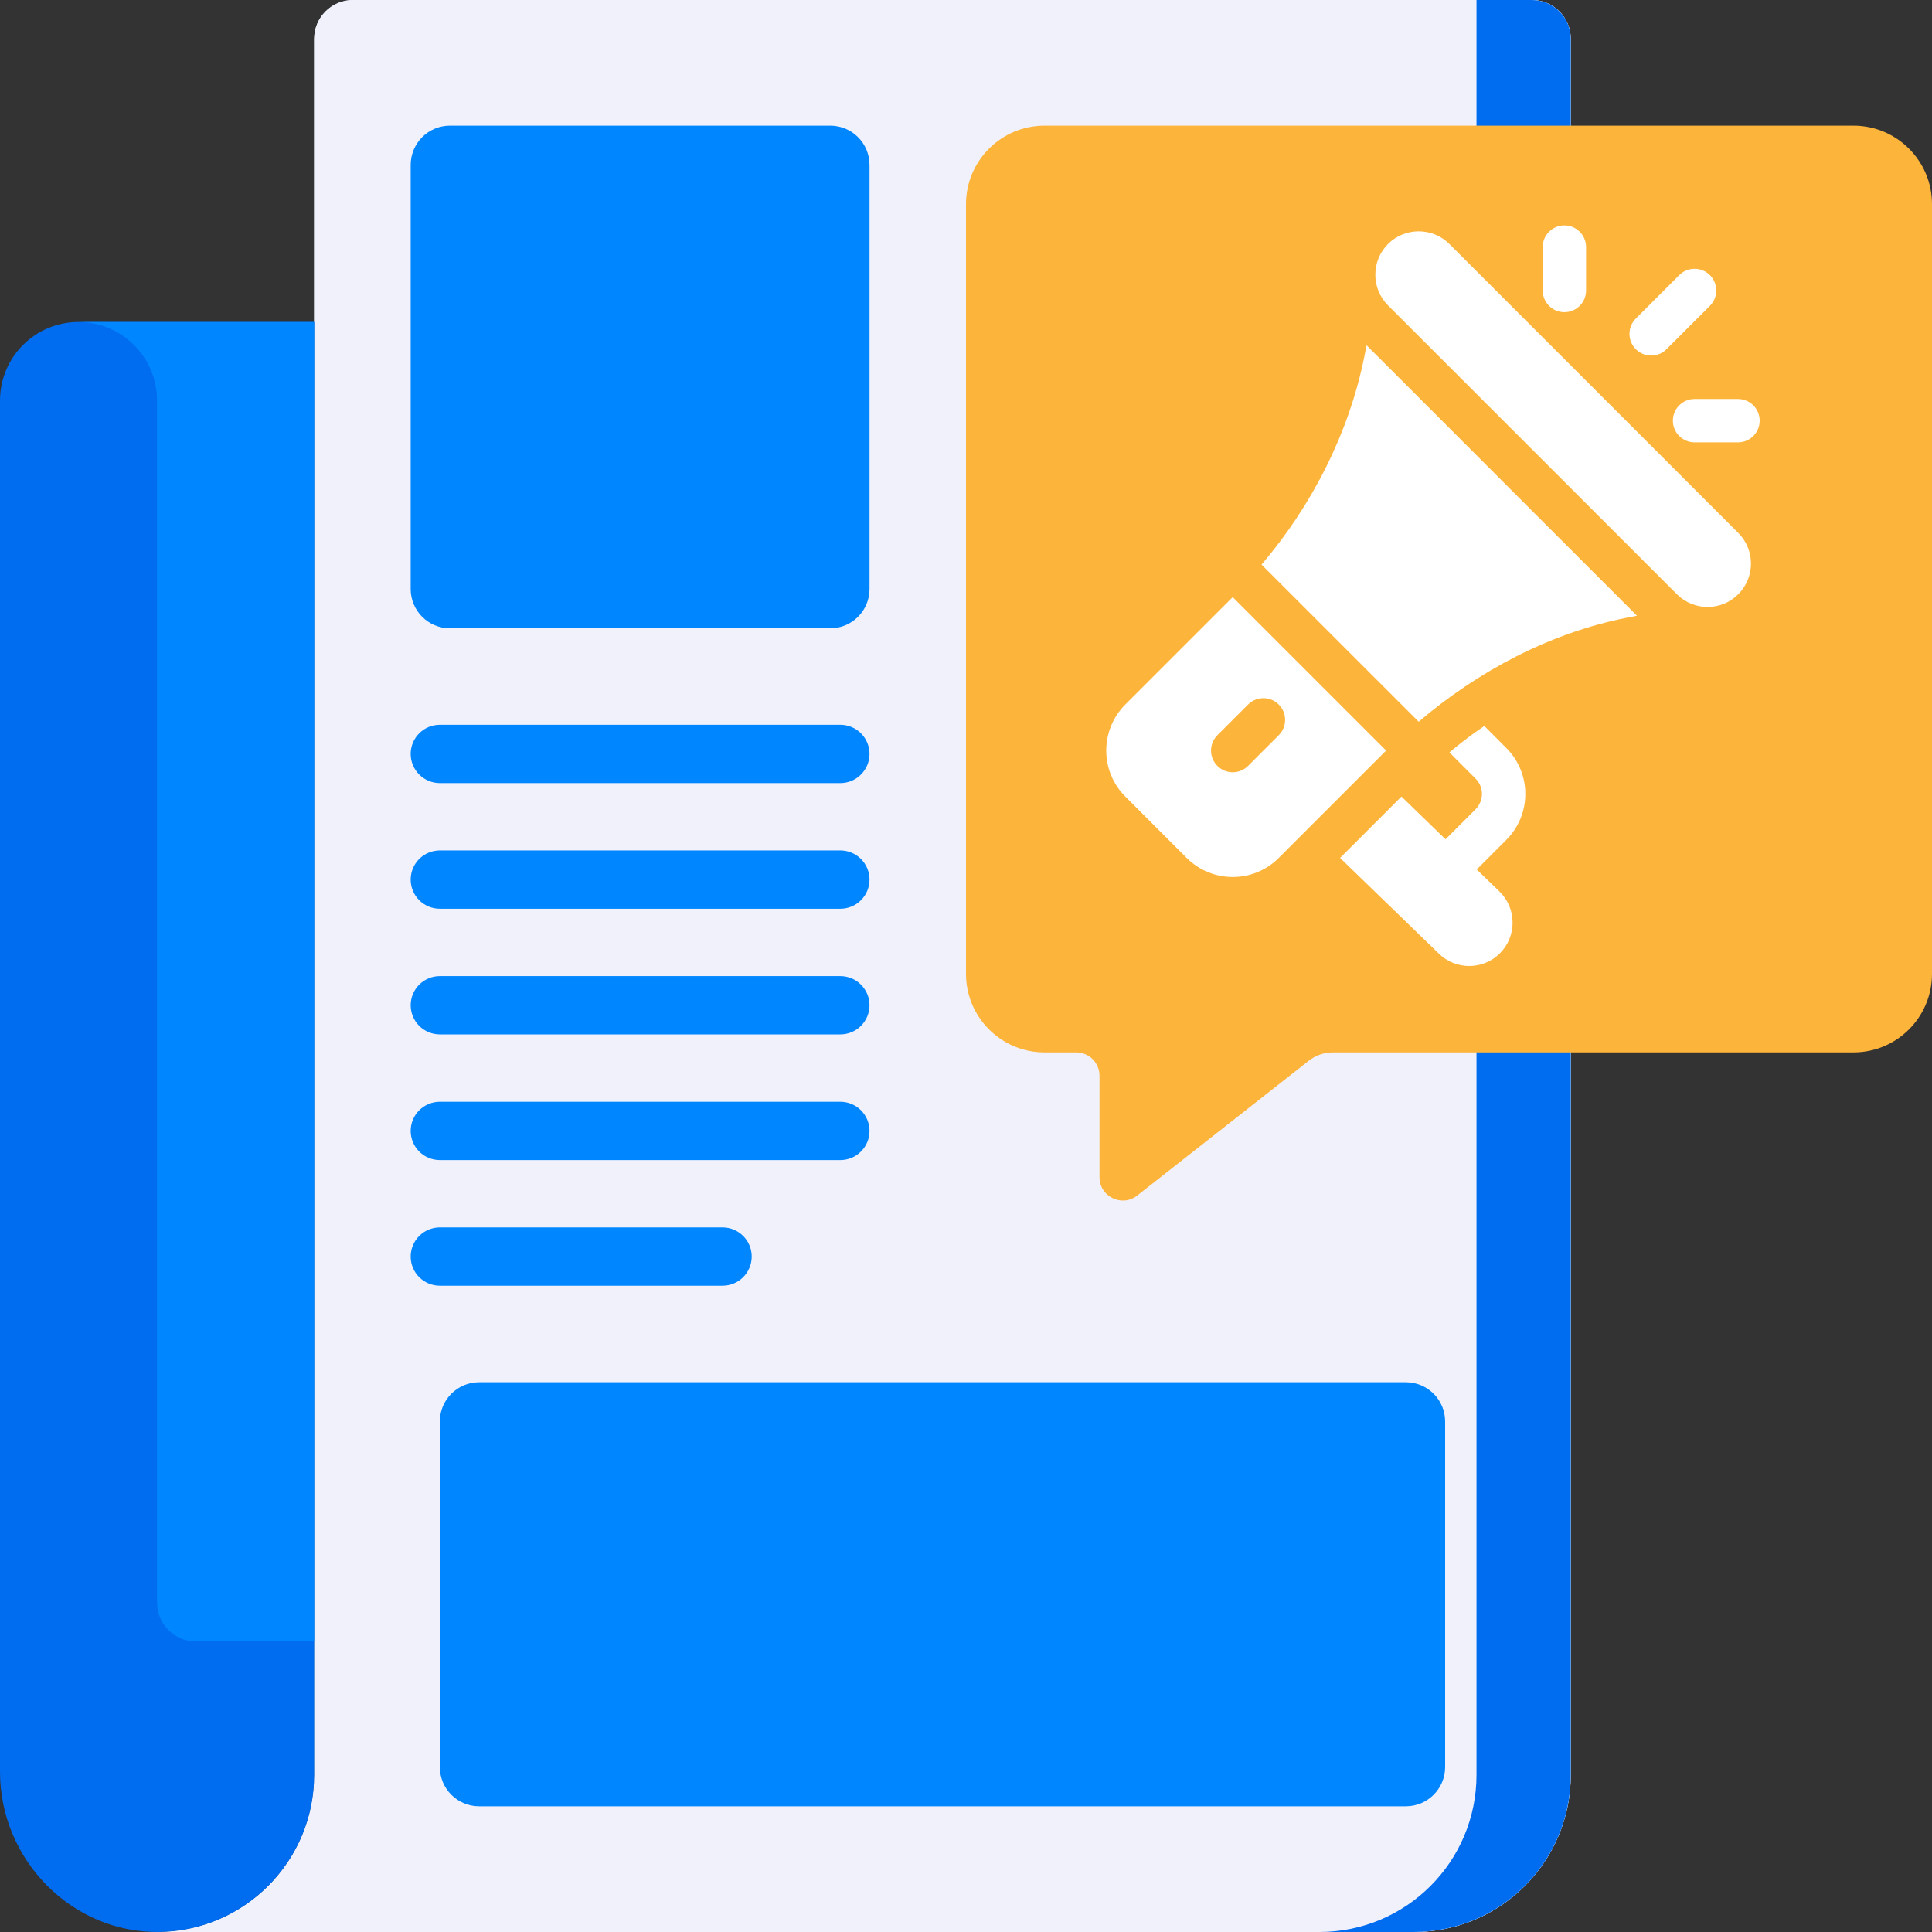
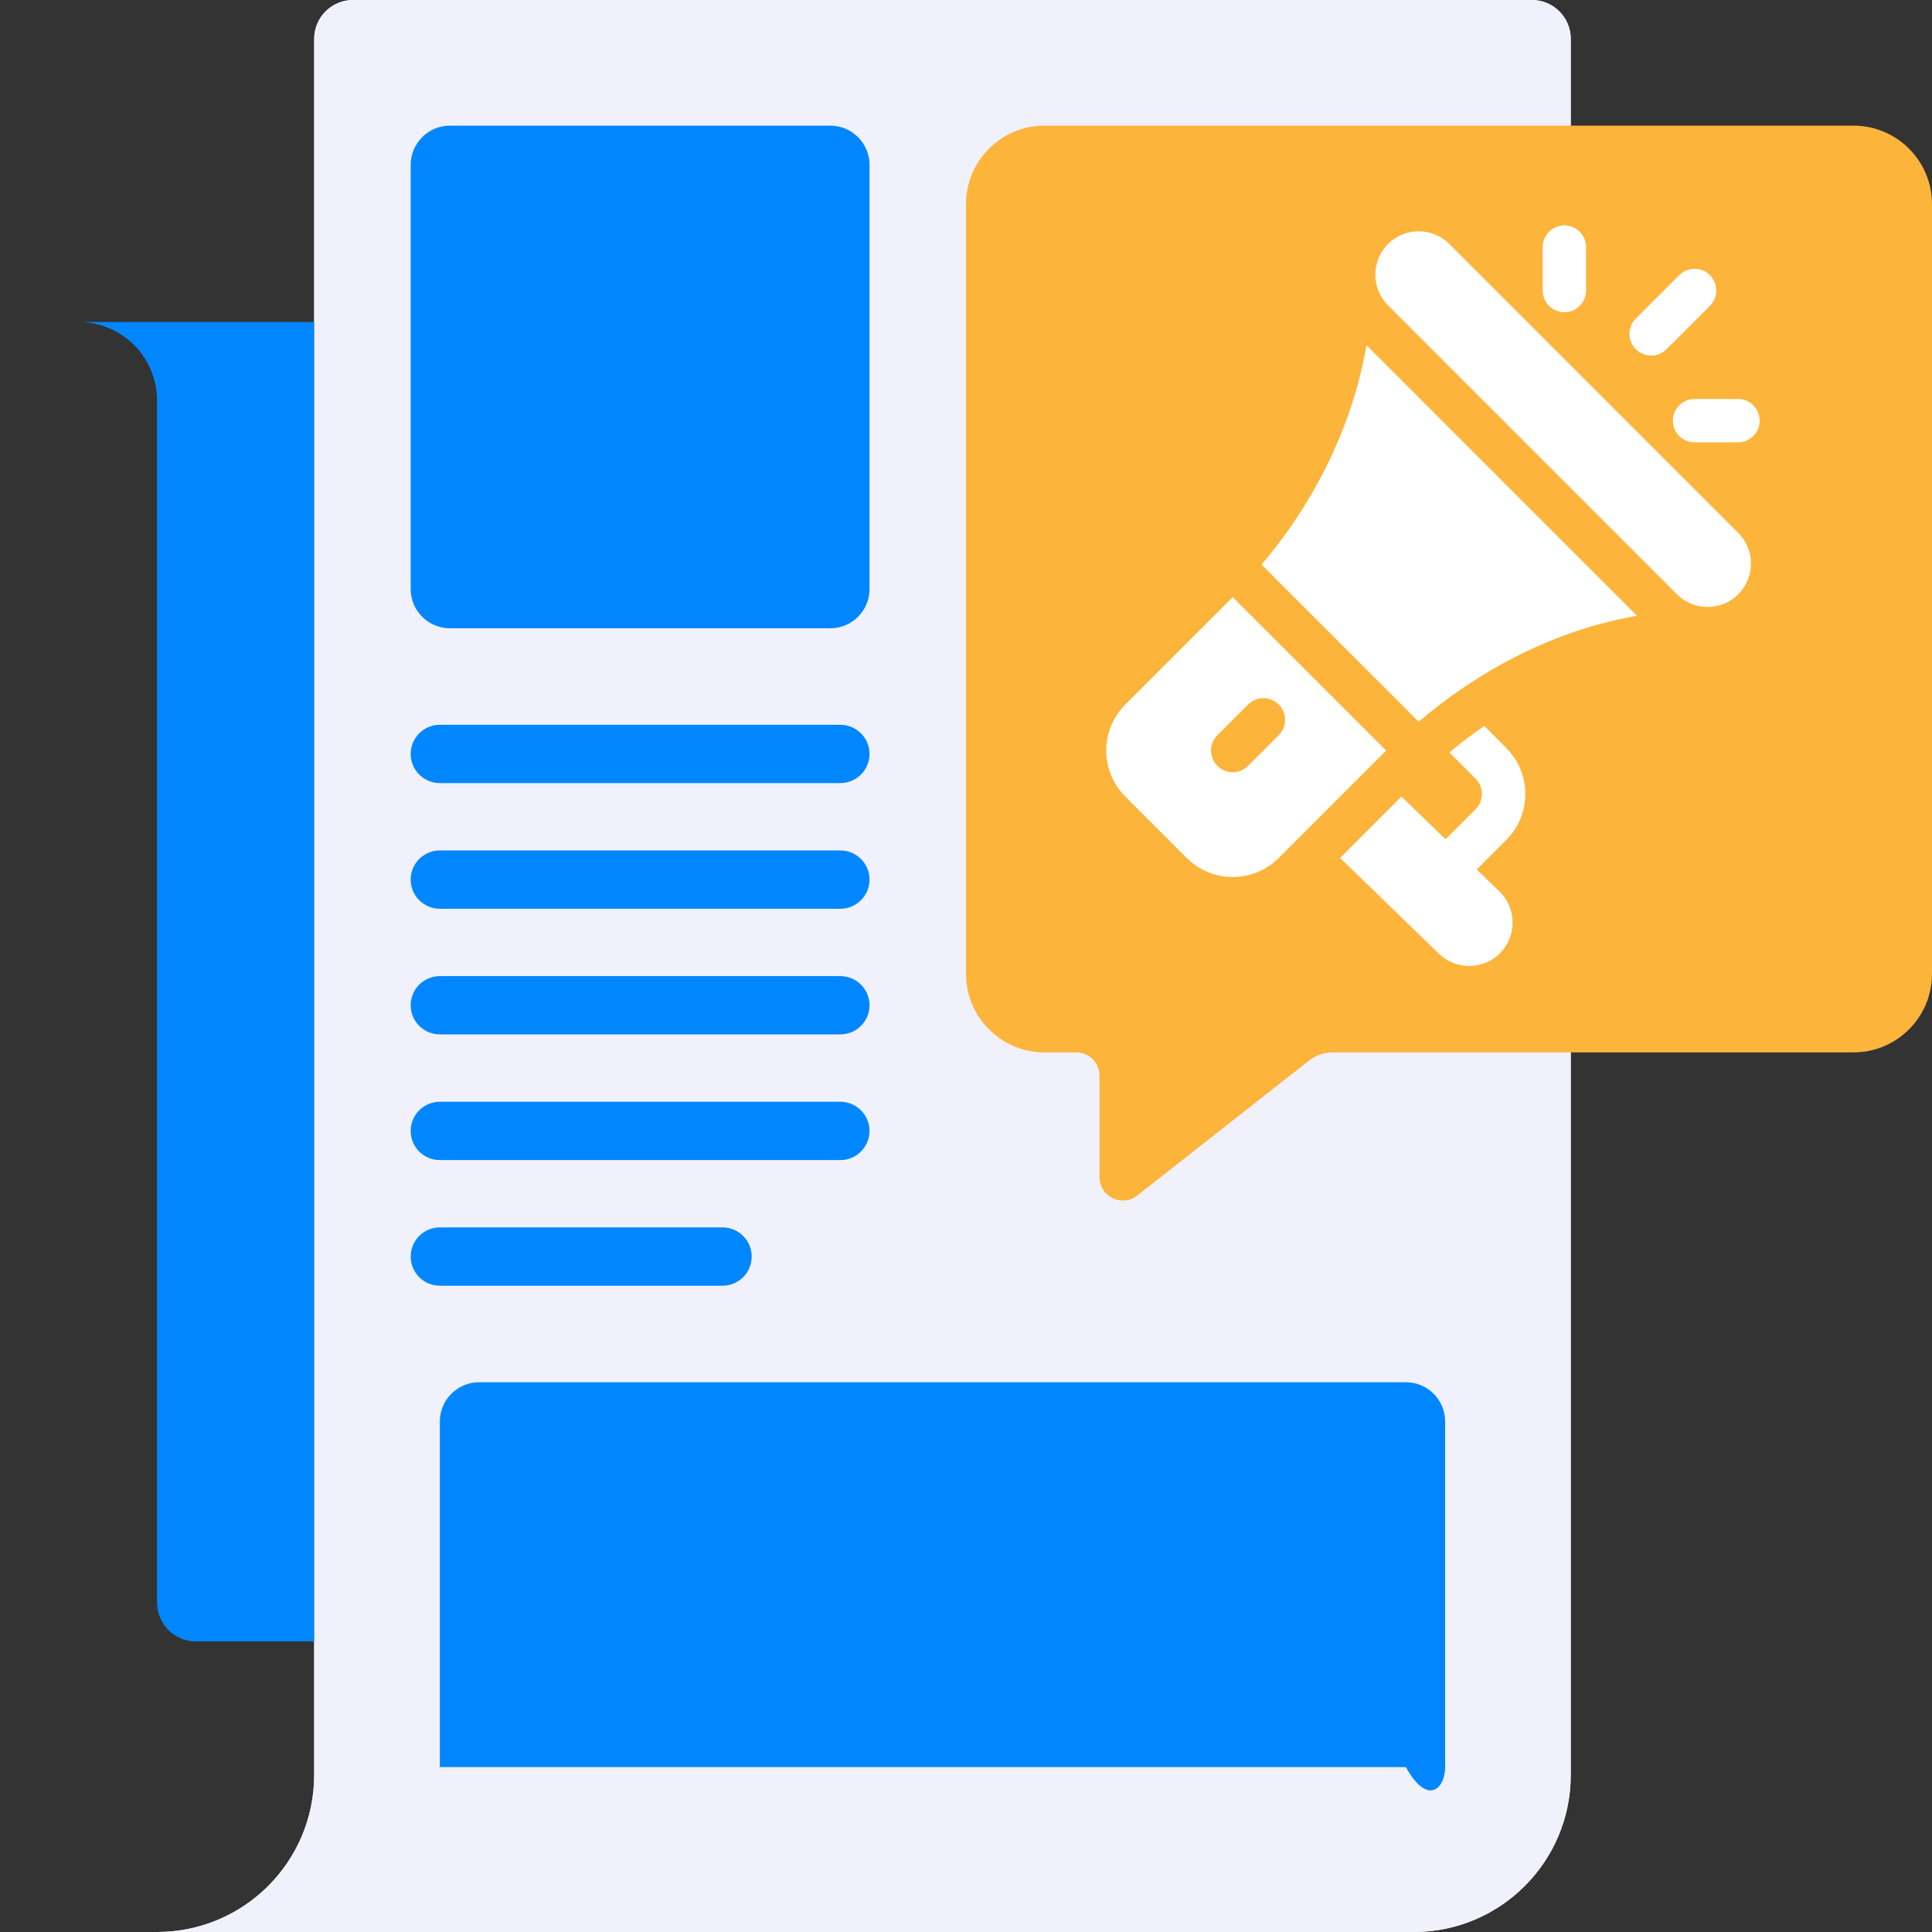
<svg xmlns="http://www.w3.org/2000/svg" width="60" height="60" viewBox="0 0 60 60" fill="none">
  <rect x="0" y="0" width="60" height="60" fill="#333333" stroke="none" />
  <g clip-path="url(#clip0_208_1582)">
    <path d="M10.964 0C10.297 0 9.757 0.54 9.757 1.207V55.122C9.757 57.816 7.573 60 4.879 60H43.903C46.597 60 48.781 57.816 48.781 55.122V1.207C48.781 0.54 48.241 0 47.574 0H10.964Z" fill="#E4F6FF" />
    <path d="M10.964 0C10.297 0 9.757 0.54 9.757 1.207V55.122C9.757 57.816 7.573 60 4.879 60H43.903C46.597 60 48.781 57.816 48.781 55.122V1.207C48.781 0.54 48.241 0 47.574 0H10.964Z" fill="#F1F1FB" />
-     <path d="M43.66 42.927H14.88C14.206 42.927 13.66 43.473 13.66 44.146V54.878C13.66 55.551 14.206 56.097 14.88 56.097H43.66C44.334 56.097 44.88 55.551 44.88 54.878V44.146C44.88 43.473 44.334 42.927 43.66 42.927Z" fill="#0087FF" />
-     <path d="M45.854 0V55.122C45.854 57.816 43.67 60 40.976 60H43.903C46.597 60 48.781 57.816 48.781 55.122V1.207C48.781 0.54 48.24 0 47.573 0H45.854ZM9.756 55.122C9.756 57.784 7.623 59.948 4.973 59.999C2.238 60.051 0 57.761 0 55.026V12.439C0 11.092 1.092 10 2.439 10H9.756V55.122Z" fill="#006DF0" />
+     <path d="M43.66 42.927H14.88C14.206 42.927 13.66 43.473 13.66 44.146V54.878H43.66C44.334 56.097 44.88 55.551 44.88 54.878V44.146C44.88 43.473 44.334 42.927 43.66 42.927Z" fill="#0087FF" />
    <path d="M2.438 10C3.785 10 4.877 11.092 4.877 12.439V49.768C4.877 50.435 5.417 50.976 6.084 50.976H9.755V10H2.438Z" fill="#0087FF" />
    <path d="M57.561 3.902H32.439C31.092 3.902 30 4.994 30 6.341V30.244C30 31.591 31.092 32.683 32.439 32.683H33.422C33.517 32.683 33.611 32.702 33.699 32.738C33.787 32.774 33.867 32.828 33.934 32.895C34.002 32.962 34.055 33.042 34.091 33.13C34.128 33.218 34.146 33.312 34.146 33.407V36.558C34.146 37.163 34.843 37.501 35.318 37.128L40.647 32.941C40.86 32.774 41.123 32.683 41.393 32.683H57.561C58.908 32.683 60 31.591 60 30.244V6.341C60 4.994 58.908 3.902 57.561 3.902Z" fill="#FDB43A" />
    <path d="M53.983 16.549L45.013 7.578C44.484 7.05 43.628 7.056 43.106 7.577C42.581 8.104 42.581 8.958 43.106 9.484L52.078 18.455C52.603 18.981 53.458 18.981 53.983 18.455C54.51 17.928 54.51 17.076 53.983 16.549ZM42.441 10.724L42.373 11.063C41.897 13.442 40.742 15.702 39.178 17.534L44.059 22.414C45.89 20.851 48.119 19.664 50.498 19.188L50.837 19.121L42.441 10.724ZM38.283 18.544L34.948 21.879C34.16 22.668 34.156 23.947 34.948 24.738L36.853 26.644C37.642 27.432 38.921 27.436 39.713 26.644L43.048 23.309L38.283 18.544ZM38.76 23.786C38.497 24.049 38.07 24.049 37.807 23.786C37.544 23.523 37.544 23.096 37.807 22.833L38.76 21.88C39.023 21.617 39.45 21.617 39.713 21.88C39.976 22.143 39.976 22.57 39.713 22.833L38.76 23.786ZM45.861 27.003L46.778 26.086C47.569 25.295 47.567 24.015 46.778 23.228L46.097 22.546C45.721 22.799 45.361 23.074 45.012 23.367L45.825 24.181C46.088 24.442 46.09 24.867 45.825 25.133L44.893 26.065L43.524 24.738L41.618 26.644L44.676 29.607C45.197 30.13 46.054 30.133 46.581 29.606C47.106 29.08 47.106 28.225 46.581 27.7L45.861 27.003ZM48.584 7C48.211 7 47.91 7.301 47.91 7.674V9.021C47.91 9.394 48.211 9.695 48.584 9.695C48.956 9.695 49.257 9.394 49.257 9.021V7.674C49.257 7.301 48.956 7 48.584 7ZM53.974 12.391H52.627C52.254 12.391 51.953 12.692 51.953 13.065C51.953 13.437 52.254 13.738 52.627 13.738H53.974C54.347 13.738 54.648 13.437 54.648 13.065C54.648 12.692 54.347 12.391 53.974 12.391ZM53.103 8.545C52.84 8.282 52.413 8.282 52.15 8.545L50.802 9.893C50.539 10.156 50.539 10.582 50.802 10.845C51.066 11.109 51.492 11.109 51.755 10.845L53.103 9.498C53.366 9.235 53.366 8.808 53.103 8.545Z" fill="white" />
    <path d="M25.784 19.512H13.973C13.3 19.512 12.754 18.966 12.754 18.293V5.122C12.754 4.448 13.3 3.902 13.973 3.902H25.784C26.458 3.902 27.004 4.448 27.004 5.122V18.293C27.004 18.966 26.458 19.512 25.784 19.512Z" fill="#0087FF" />
    <path d="M26.098 24.32H13.659C13.419 24.32 13.189 24.224 13.019 24.054C12.849 23.885 12.754 23.654 12.754 23.414C12.754 23.174 12.849 22.944 13.019 22.774C13.189 22.604 13.419 22.509 13.659 22.509H26.098C26.338 22.509 26.569 22.604 26.738 22.774C26.908 22.944 27.004 23.174 27.004 23.414C27.004 23.654 26.908 23.885 26.738 24.054C26.569 24.224 26.338 24.32 26.098 24.32ZM26.098 28.222H13.659C13.419 28.222 13.189 28.127 13.019 27.957C12.849 27.787 12.754 27.557 12.754 27.317C12.754 27.076 12.849 26.846 13.019 26.676C13.189 26.507 13.419 26.411 13.659 26.411H26.098C26.338 26.411 26.569 26.507 26.738 26.676C26.908 26.846 27.004 27.076 27.004 27.317C27.004 27.557 26.908 27.787 26.738 27.957C26.569 28.127 26.338 28.222 26.098 28.222ZM26.098 32.124H13.659C13.419 32.124 13.189 32.029 13.019 31.859C12.849 31.689 12.754 31.459 12.754 31.219C12.754 30.979 12.849 30.749 13.019 30.579C13.189 30.409 13.419 30.314 13.659 30.314H26.098C26.338 30.314 26.569 30.409 26.738 30.579C26.908 30.749 27.004 30.979 27.004 31.219C27.004 31.459 26.908 31.689 26.738 31.859C26.569 32.029 26.338 32.124 26.098 32.124ZM26.098 36.027H13.659C13.419 36.027 13.189 35.932 13.019 35.762C12.849 35.592 12.754 35.362 12.754 35.122C12.754 34.881 12.849 34.651 13.019 34.481C13.189 34.312 13.419 34.216 13.659 34.216H26.098C26.338 34.216 26.569 34.312 26.738 34.481C26.908 34.651 27.004 34.881 27.004 35.122C27.004 35.362 26.908 35.592 26.738 35.762C26.569 35.932 26.338 36.027 26.098 36.027ZM22.44 39.929H13.659C13.419 39.929 13.189 39.834 13.019 39.664C12.849 39.494 12.754 39.264 12.754 39.024C12.754 38.784 12.849 38.553 13.019 38.384C13.189 38.214 13.419 38.118 13.659 38.118H22.44C22.68 38.118 22.91 38.214 23.08 38.384C23.25 38.553 23.345 38.784 23.345 39.024C23.345 39.264 23.25 39.494 23.08 39.664C22.91 39.834 22.68 39.929 22.44 39.929Z" fill="#0087FF" />
  </g>
  <defs>
    <clipPath id="clip0_208_1582">
      <rect width="60" height="60" fill="white" />
    </clipPath>
  </defs>
</svg>